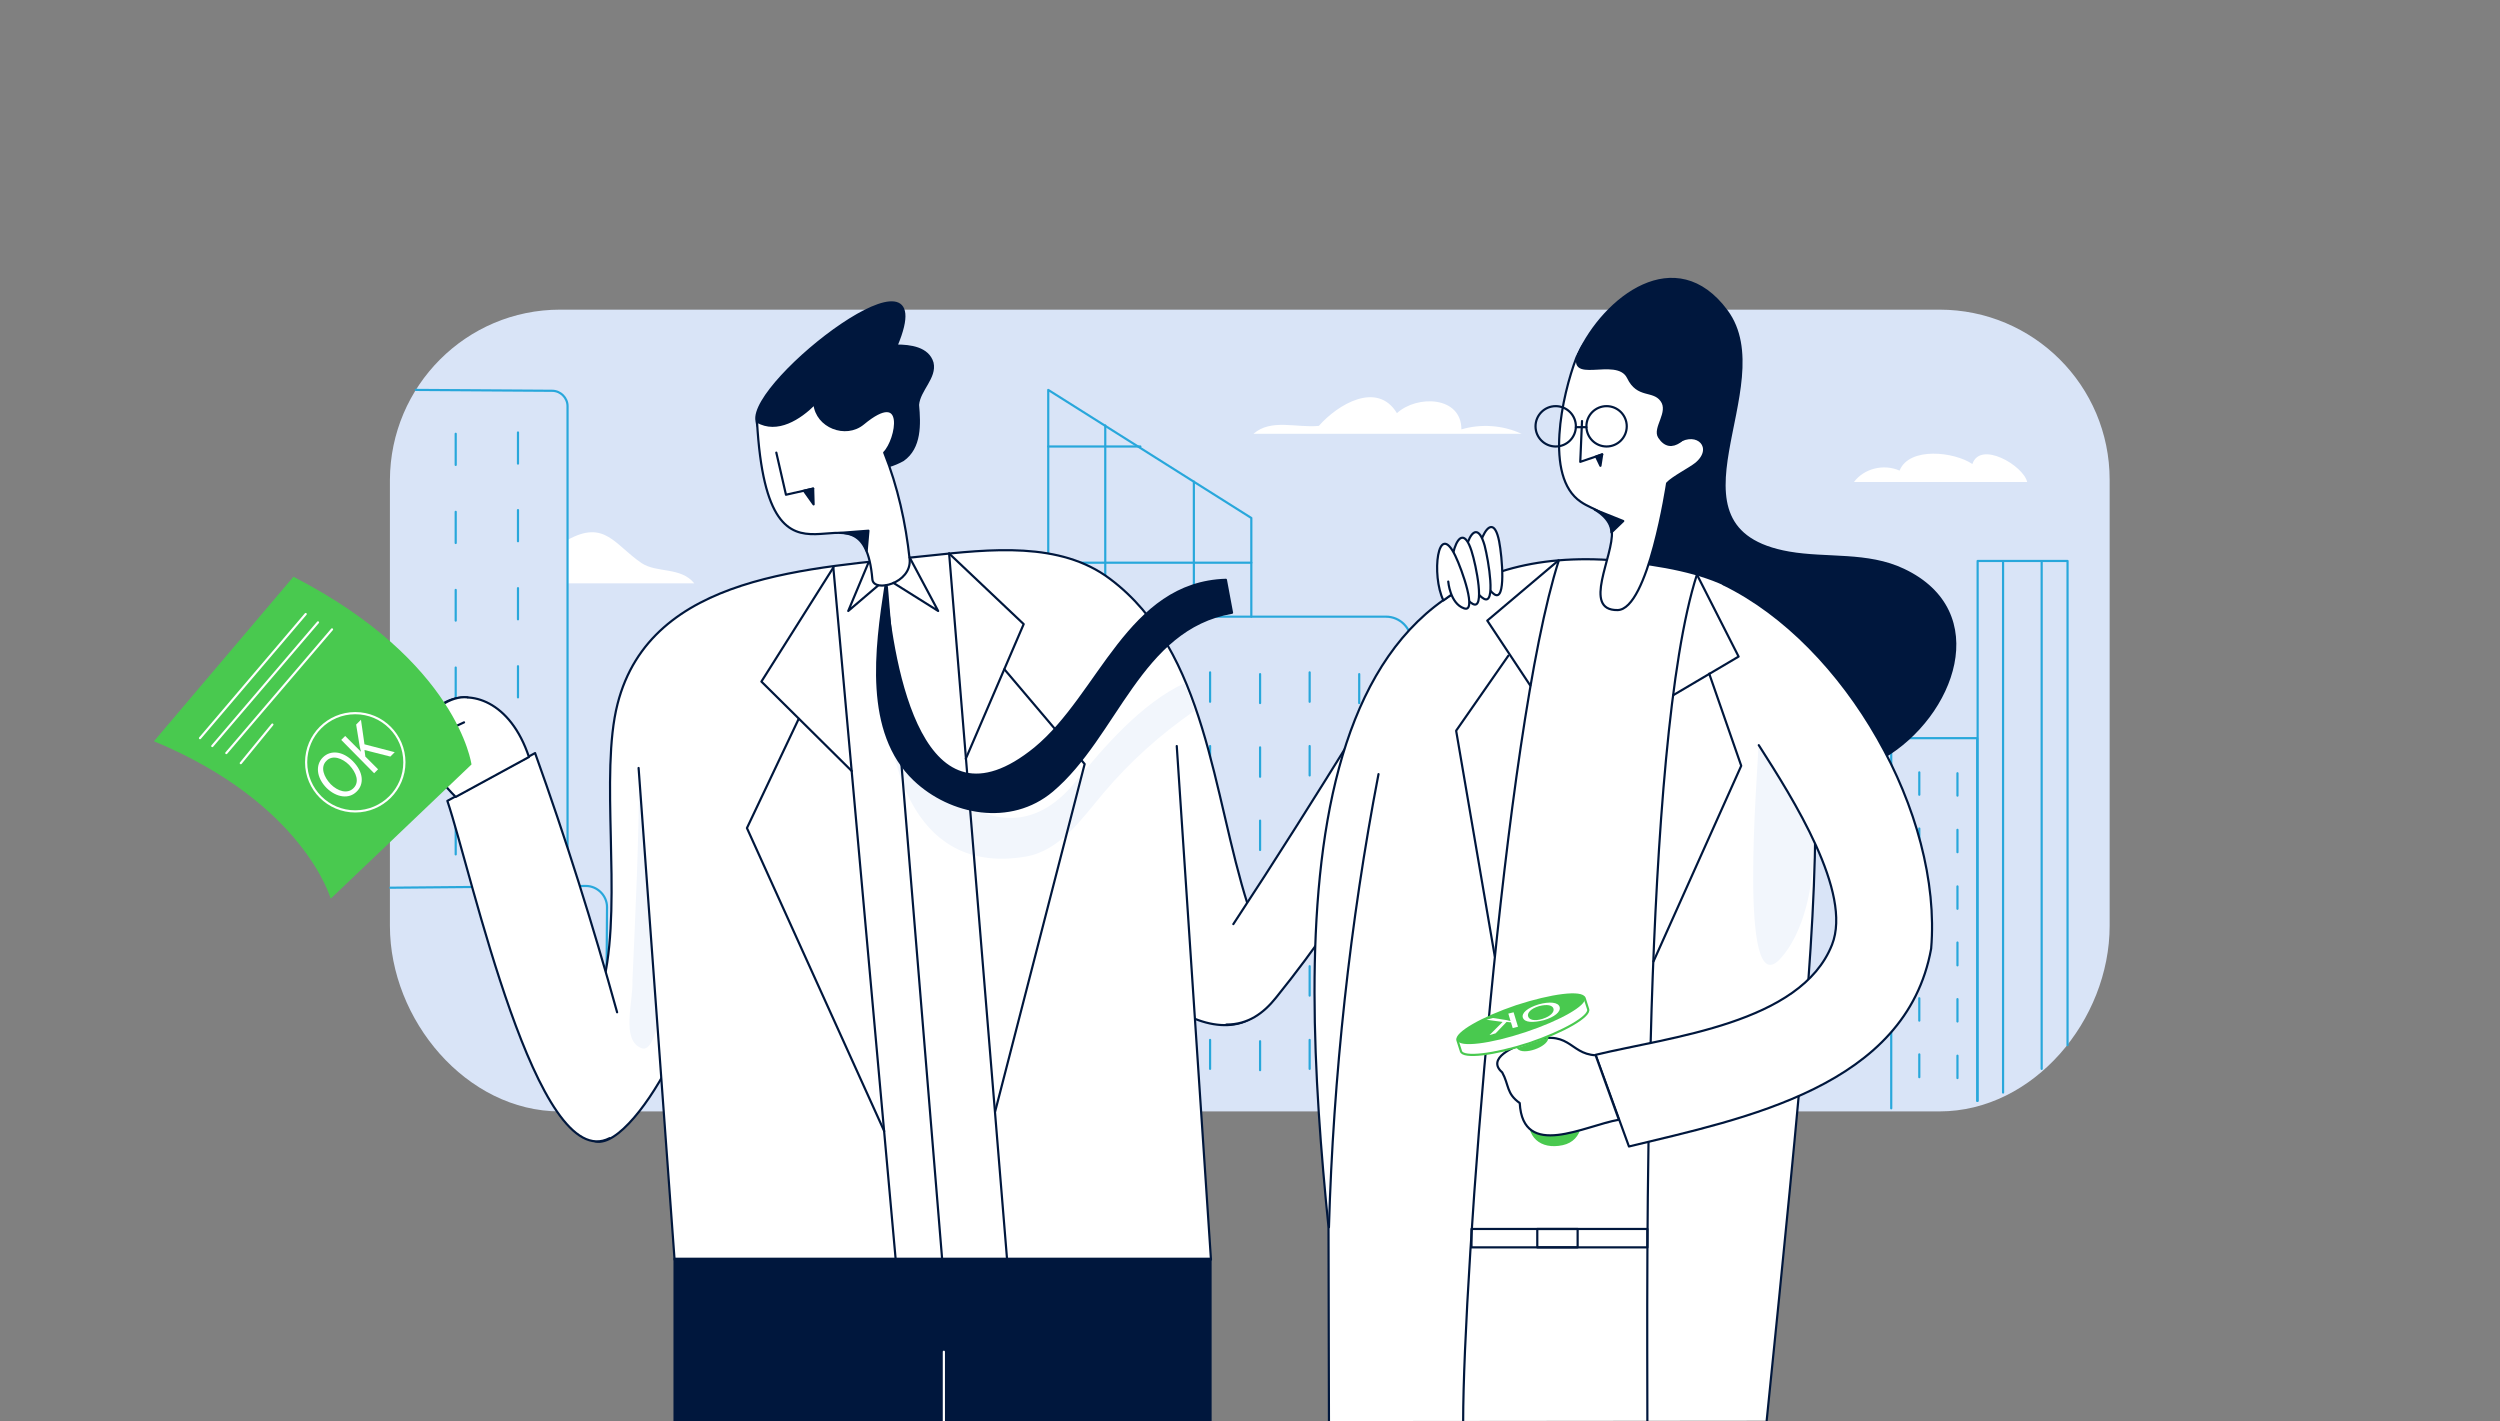
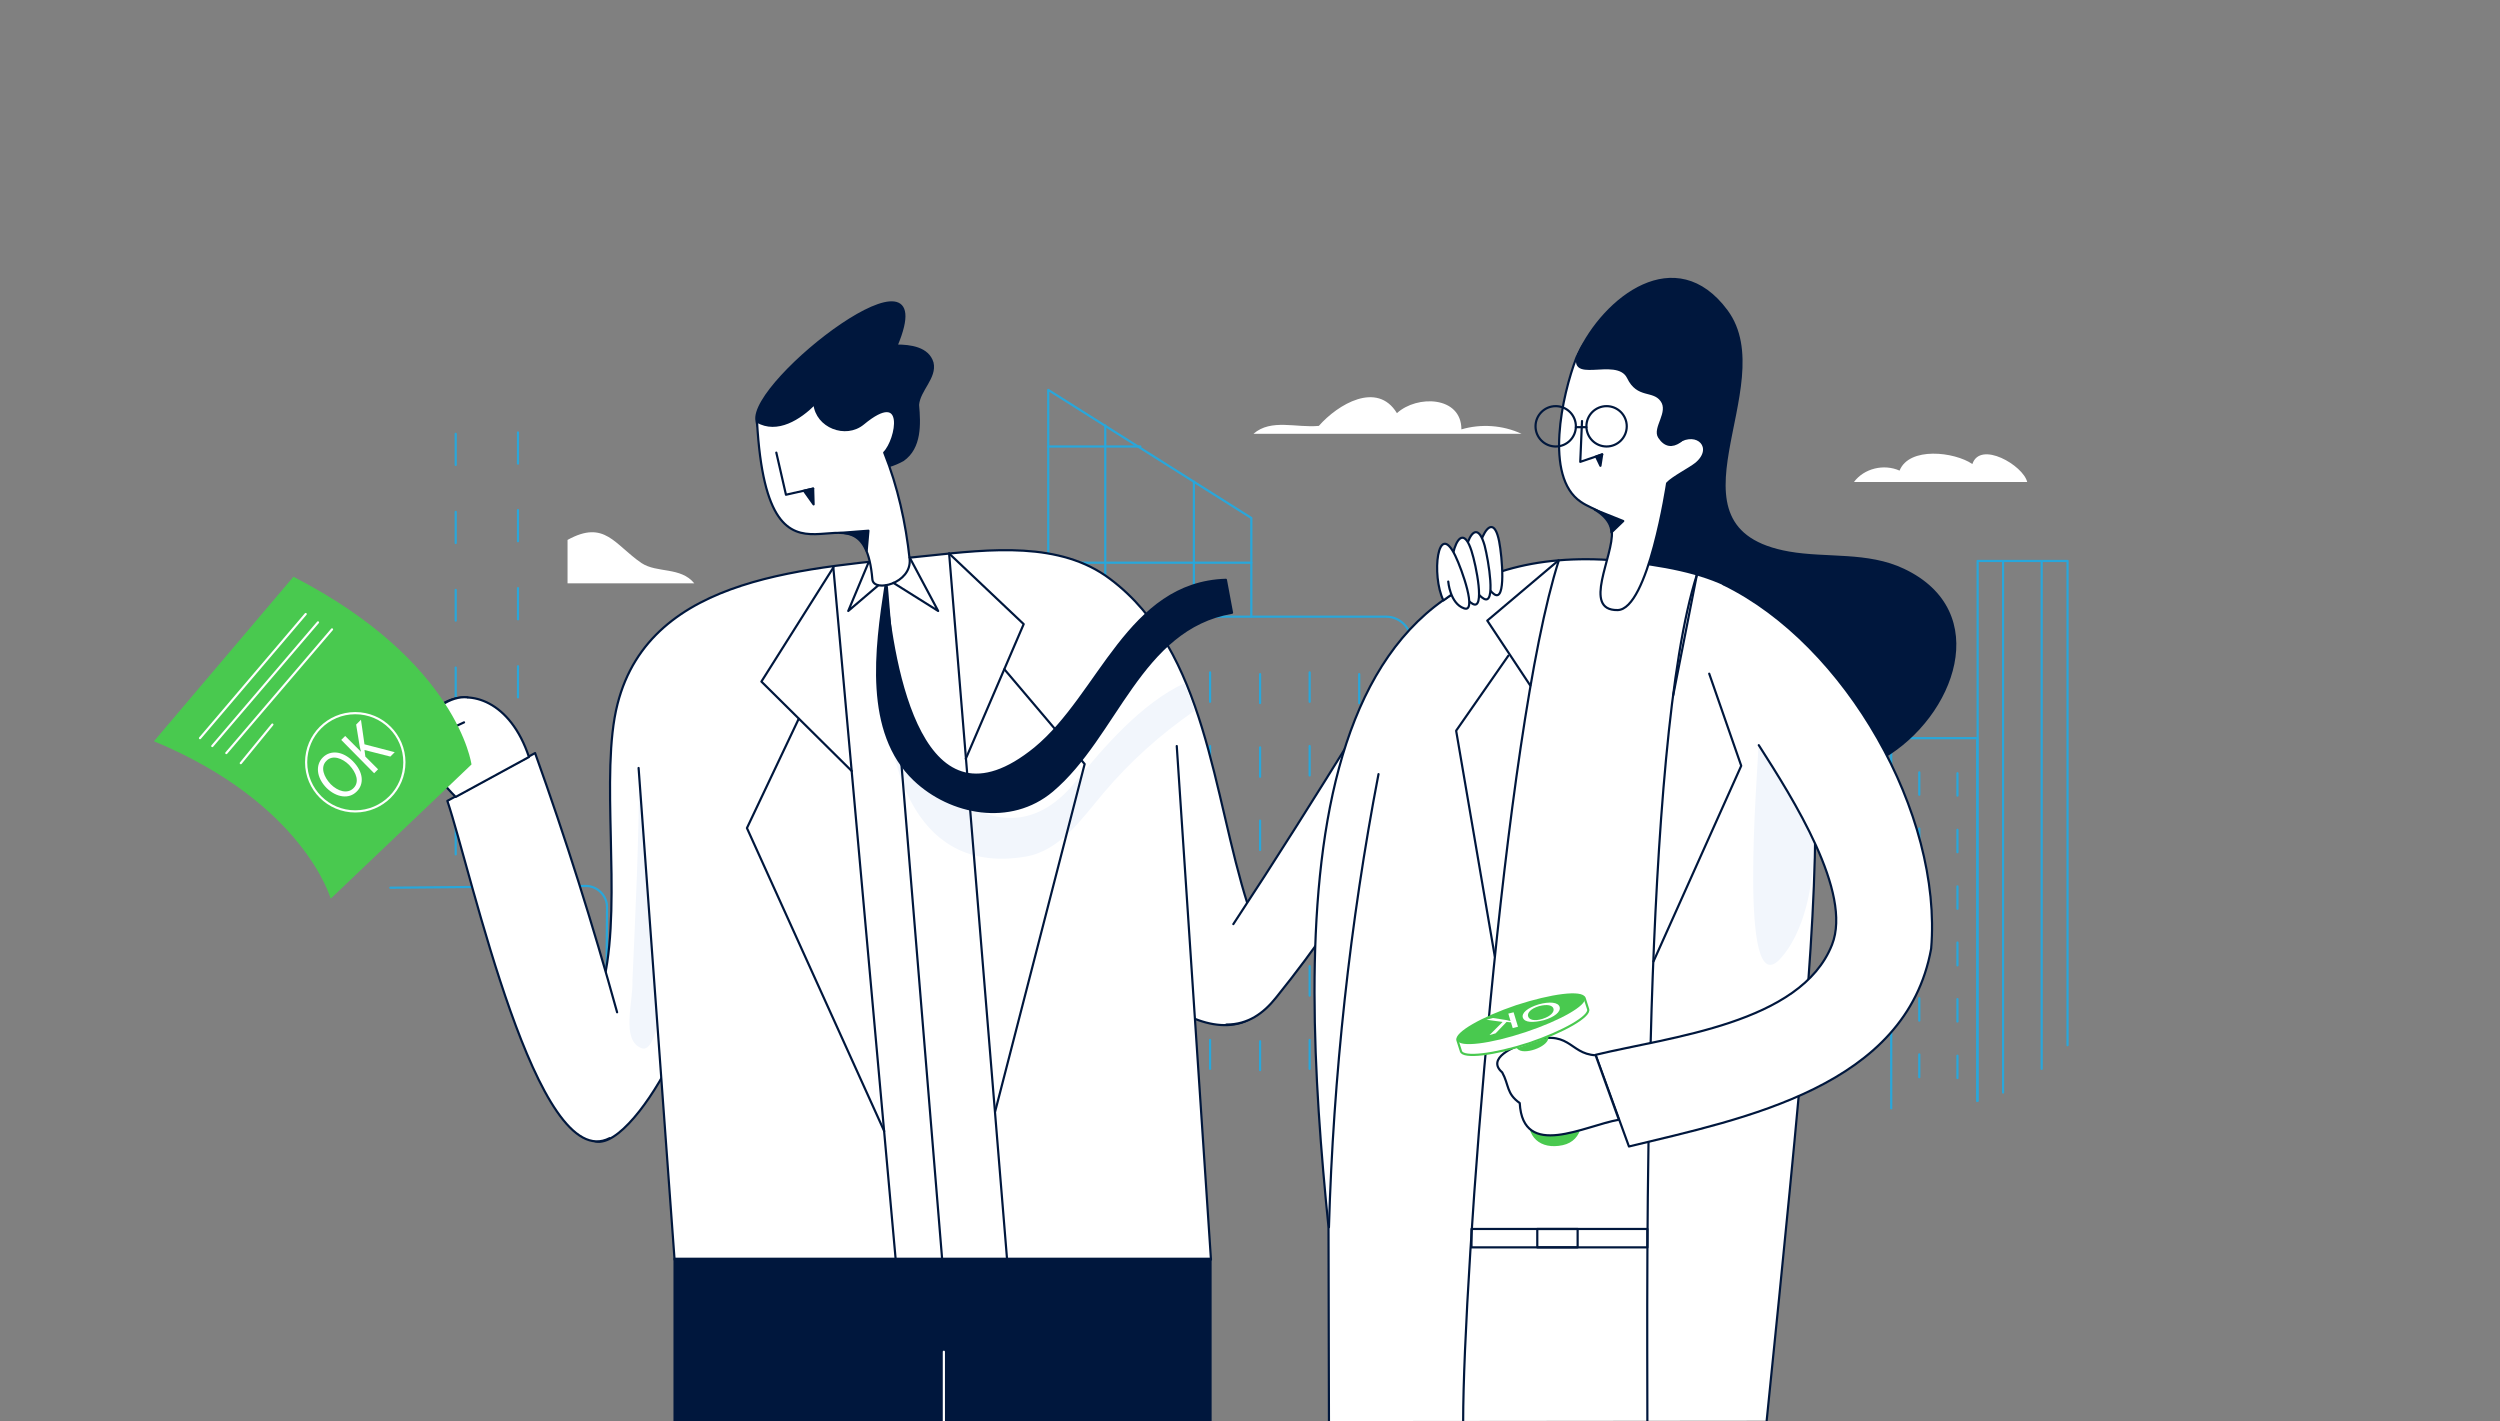
<svg xmlns="http://www.w3.org/2000/svg" width="570" height="324" viewBox="0 0 570 324" fill="none">
  <rect x="0" y="0" width="570" height="324" fill="#808080" stroke="none" />
  <g clip-path="url(#clip0_6166_11627)">
-     <path d="M127.7 70.6H442.2C463.6 70.6 481 87.9 481 109.4V211.1C481 232.5 463.7 253.4 442.2 253.4H127.7C106.3 253.4 88.9 232.5 88.9 211.1V109.4C89 88 106.3 70.6 127.7 70.6Z" fill="#D9E4F7" />
    <path d="M471.4 238.3V127.9H450.9V251" stroke="#28A7DB" stroke-width="0.5" stroke-miterlimit="10" stroke-linecap="round" stroke-linejoin="round" />
    <path d="M431.2 252.7V171.1C431.2 169.6 432.4 168.3 434 168.3H450.8V251" stroke="#28A7DB" stroke-width="0.5" stroke-miterlimit="10" stroke-linecap="round" stroke-linejoin="round" />
    <path d="M465.5 128.2V243.7" stroke="#28A7DB" stroke-width="0.5" stroke-miterlimit="10" stroke-linecap="round" stroke-linejoin="round" />
    <path d="M456.7 128.2V249.1" stroke="#28A7DB" stroke-width="0.5" stroke-miterlimit="10" stroke-linecap="round" stroke-linejoin="round" />
    <path d="M446.3 176.3V181.4" stroke="#28A7DB" stroke-width="0.5" stroke-miterlimit="10" stroke-linecap="round" stroke-linejoin="round" />
    <path d="M437.6 176.1V181.2" stroke="#28A7DB" stroke-width="0.5" stroke-miterlimit="10" stroke-linecap="round" stroke-linejoin="round" />
    <path d="M446.3 189.2V194.3" stroke="#28A7DB" stroke-width="0.5" stroke-miterlimit="10" stroke-linecap="round" stroke-linejoin="round" />
    <path d="M437.6 188.9V194.1" stroke="#28A7DB" stroke-width="0.5" stroke-miterlimit="10" stroke-linecap="round" stroke-linejoin="round" />
    <path d="M446.3 202.1V207.2" stroke="#28A7DB" stroke-width="0.5" stroke-miterlimit="10" stroke-linecap="round" stroke-linejoin="round" />
    <path d="M437.6 201.8V206.9" stroke="#28A7DB" stroke-width="0.5" stroke-miterlimit="10" stroke-linecap="round" stroke-linejoin="round" />
    <path d="M446.3 214.9V220.1" stroke="#28A7DB" stroke-width="0.5" stroke-miterlimit="10" stroke-linecap="round" stroke-linejoin="round" />
    <path d="M437.6 214.7V219.8" stroke="#28A7DB" stroke-width="0.5" stroke-miterlimit="10" stroke-linecap="round" stroke-linejoin="round" />
    <path d="M446.3 227.8V232.9" stroke="#28A7DB" stroke-width="0.5" stroke-miterlimit="10" stroke-linecap="round" stroke-linejoin="round" />
    <path d="M437.6 227.6V232.7" stroke="#28A7DB" stroke-width="0.5" stroke-miterlimit="10" stroke-linecap="round" stroke-linejoin="round" />
    <path d="M446.3 240.7V245.8" stroke="#28A7DB" stroke-width="0.5" stroke-miterlimit="10" stroke-linecap="round" stroke-linejoin="round" />
    <path d="M437.6 240.4V245.6" stroke="#28A7DB" stroke-width="0.5" stroke-miterlimit="10" stroke-linecap="round" stroke-linejoin="round" />
    <path d="M264.1 253V146.4C264.1 143.2 266.7 140.6 269.9 140.6H316C319.2 140.6 321.8 143.2 321.8 146.4L321.4 253.2" stroke="#28A7DB" stroke-width="0.5" stroke-miterlimit="10" stroke-linecap="round" stroke-linejoin="round" />
    <path d="M239 252.8V88.9L285.3 118.1V140.6" stroke="#28A7DB" stroke-width="0.5" stroke-miterlimit="10" stroke-linecap="round" stroke-linejoin="round" />
    <path d="M309.9 153.7V160.3" stroke="#28A7DB" stroke-width="0.5" stroke-miterlimit="10" stroke-linecap="round" stroke-linejoin="round" />
    <path d="M298.6 153.3V160" stroke="#28A7DB" stroke-width="0.5" stroke-miterlimit="10" stroke-linecap="round" stroke-linejoin="round" />
    <path d="M309.9 170.4V177.1" stroke="#28A7DB" stroke-width="0.5" stroke-miterlimit="10" stroke-linecap="round" stroke-linejoin="round" />
    <path d="M298.6 170.1V176.8" stroke="#28A7DB" stroke-width="0.5" stroke-miterlimit="10" stroke-linecap="round" stroke-linejoin="round" />
    <path d="M309.9 187.1V193.8" stroke="#28A7DB" stroke-width="0.5" stroke-miterlimit="10" stroke-linecap="round" stroke-linejoin="round" />
    <path d="M298.6 186.8V193.5" stroke="#28A7DB" stroke-width="0.5" stroke-miterlimit="10" stroke-linecap="round" stroke-linejoin="round" />
    <path d="M309.9 203.9V210.6" stroke="#28A7DB" stroke-width="0.5" stroke-miterlimit="10" stroke-linecap="round" stroke-linejoin="round" />
    <path d="M298.6 203.6V210.2" stroke="#28A7DB" stroke-width="0.5" stroke-miterlimit="10" stroke-linecap="round" stroke-linejoin="round" />
    <path d="M309.9 220.6V227.3" stroke="#28A7DB" stroke-width="0.5" stroke-miterlimit="10" stroke-linecap="round" stroke-linejoin="round" />
    <path d="M298.6 220.3V227" stroke="#28A7DB" stroke-width="0.5" stroke-miterlimit="10" stroke-linecap="round" stroke-linejoin="round" />
    <path d="M309.9 237.4V244" stroke="#28A7DB" stroke-width="0.5" stroke-miterlimit="10" stroke-linecap="round" stroke-linejoin="round" />
    <path d="M298.6 237.1V243.7" stroke="#28A7DB" stroke-width="0.5" stroke-miterlimit="10" stroke-linecap="round" stroke-linejoin="round" />
    <path d="M287.3 153.7V160.3" stroke="#28A7DB" stroke-width="0.5" stroke-miterlimit="10" stroke-linecap="round" stroke-linejoin="round" />
    <path d="M275.9 153.3V160" stroke="#28A7DB" stroke-width="0.5" stroke-miterlimit="10" stroke-linecap="round" stroke-linejoin="round" />
    <path d="M287.3 170.4V177.1" stroke="#28A7DB" stroke-width="0.5" stroke-miterlimit="10" stroke-linecap="round" stroke-linejoin="round" />
    <path d="M275.9 170.1V176.8" stroke="#28A7DB" stroke-width="0.5" stroke-miterlimit="10" stroke-linecap="round" stroke-linejoin="round" />
    <path d="M287.3 187.1V193.8" stroke="#28A7DB" stroke-width="0.5" stroke-miterlimit="10" stroke-linecap="round" stroke-linejoin="round" />
    <path d="M275.9 186.8V193.5" stroke="#28A7DB" stroke-width="0.5" stroke-miterlimit="10" stroke-linecap="round" stroke-linejoin="round" />
    <path d="M287.3 203.9V210.6" stroke="#28A7DB" stroke-width="0.5" stroke-miterlimit="10" stroke-linecap="round" stroke-linejoin="round" />
    <path d="M275.9 203.6V210.2" stroke="#28A7DB" stroke-width="0.5" stroke-miterlimit="10" stroke-linecap="round" stroke-linejoin="round" />
    <path d="M129.4 123.1V133H158.3C155.2 129.2 149.8 130.7 146.3 128.4C140.1 124.2 137.9 118.4 129.4 123.1Z" fill="white" />
    <path d="M287.3 220.6V227.3" stroke="#28A7DB" stroke-width="0.5" stroke-miterlimit="10" stroke-linecap="round" stroke-linejoin="round" />
    <path d="M275.9 220.3V227" stroke="#28A7DB" stroke-width="0.5" stroke-miterlimit="10" stroke-linecap="round" stroke-linejoin="round" />
    <path d="M287.3 237.4V244" stroke="#28A7DB" stroke-width="0.5" stroke-miterlimit="10" stroke-linecap="round" stroke-linejoin="round" />
    <path d="M275.9 237.1V243.7" stroke="#28A7DB" stroke-width="0.5" stroke-miterlimit="10" stroke-linecap="round" stroke-linejoin="round" />
    <path d="M89 202.4L133.6 202C136.2 202 138.4 204.2 138.4 206.8L138.1 253.4" stroke="#28A7DB" stroke-width="0.5" stroke-miterlimit="10" stroke-linecap="round" stroke-linejoin="round" />
-     <path d="M129.4 202.2V92.6C129.4 90.7 127.8 89.1 125.9 89.1L94.8 88.9" stroke="#28A7DB" stroke-width="0.5" stroke-miterlimit="10" stroke-linecap="round" stroke-linejoin="round" />
    <path d="M118.1 98.6V105.7" stroke="#28A7DB" stroke-width="0.5" stroke-miterlimit="10" stroke-linecap="round" stroke-linejoin="round" />
    <path d="M118.1 116.3V123.4" stroke="#28A7DB" stroke-width="0.5" stroke-miterlimit="10" stroke-linecap="round" stroke-linejoin="round" />
    <path d="M118.1 134.1V141.2" stroke="#28A7DB" stroke-width="0.5" stroke-miterlimit="10" stroke-linecap="round" stroke-linejoin="round" />
    <path d="M118.1 151.9V159" stroke="#28A7DB" stroke-width="0.5" stroke-miterlimit="10" stroke-linecap="round" stroke-linejoin="round" />
    <path d="M118.1 169.7V176.7" stroke="#28A7DB" stroke-width="0.5" stroke-miterlimit="10" stroke-linecap="round" stroke-linejoin="round" />
    <path d="M118.1 187.4V194.5" stroke="#28A7DB" stroke-width="0.5" stroke-miterlimit="10" stroke-linecap="round" stroke-linejoin="round" />
    <path d="M103.9 98.9V106" stroke="#28A7DB" stroke-width="0.5" stroke-miterlimit="10" stroke-linecap="round" stroke-linejoin="round" />
    <path d="M103.9 116.7V123.8" stroke="#28A7DB" stroke-width="0.5" stroke-miterlimit="10" stroke-linecap="round" stroke-linejoin="round" />
    <path d="M103.9 134.5V141.5" stroke="#28A7DB" stroke-width="0.5" stroke-miterlimit="10" stroke-linecap="round" stroke-linejoin="round" />
    <path d="M103.9 152.2V159.3" stroke="#28A7DB" stroke-width="0.5" stroke-miterlimit="10" stroke-linecap="round" stroke-linejoin="round" />
    <path d="M103.9 170V177.1" stroke="#28A7DB" stroke-width="0.5" stroke-miterlimit="10" stroke-linecap="round" stroke-linejoin="round" />
    <path d="M103.9 187.8V194.8" stroke="#28A7DB" stroke-width="0.5" stroke-miterlimit="10" stroke-linecap="round" stroke-linejoin="round" />
    <path d="M272.2 109.8V140.6" stroke="#28A7DB" stroke-width="0.5" stroke-miterlimit="10" stroke-linecap="round" stroke-linejoin="round" />
    <path d="M239.4 154.8H264.1" stroke="#28A7DB" stroke-width="0.5" stroke-miterlimit="10" stroke-linecap="round" stroke-linejoin="round" />
    <path d="M239.4 181.3H264.1" stroke="#28A7DB" stroke-width="0.5" stroke-miterlimit="10" stroke-linecap="round" stroke-linejoin="round" />
    <path d="M239.4 207.8H264.1" stroke="#28A7DB" stroke-width="0.5" stroke-miterlimit="10" stroke-linecap="round" stroke-linejoin="round" />
    <path d="M239.4 234.3H264.1" stroke="#28A7DB" stroke-width="0.5" stroke-miterlimit="10" stroke-linecap="round" stroke-linejoin="round" />
    <path d="M239.4 128.3H285.3" stroke="#28A7DB" stroke-width="0.5" stroke-miterlimit="10" stroke-linecap="round" stroke-linejoin="round" />
    <path d="M239 101.8H260" stroke="#28A7DB" stroke-width="0.5" stroke-miterlimit="10" stroke-linecap="round" stroke-linejoin="round" />
    <path d="M252 97V253.3" stroke="#28A7DB" stroke-width="0.5" stroke-miterlimit="10" stroke-linecap="round" stroke-linejoin="round" />
    <path d="M285.8 98.9H346.9C342.6 96.9 337.6 96.6 333.2 97.9C333.2 90.3 323.1 90 318.5 94.2C314 86.8 305 92.2 300.7 97.1C295.6 97.6 289.8 95.4 285.8 98.9Z" fill="white" />
    <path d="M462.2 109.9H422.7C425 106.8 429.5 105.7 433.1 107.3C435.3 101.8 445.6 103 449.7 105.8C451.5 100.4 461.3 106.1 462.2 109.9Z" fill="white" />
    <path d="M172.5 96C170.6 86.9 215.6 52.2 204.4 78.8C207.5 78.8 211.6 79.3 212.6 82.7C213.4 86.1 209.6 88.9 209.3 92.3C209.7 96.7 209.9 102.1 205.9 104.9C197.5 109.6 187.1 105.5 179.8 100.5C177.1 99.6 172.8 99.9 172.5 96Z" fill="#00173D" stroke="#00173D" stroke-width="0.5" stroke-miterlimit="10" stroke-linecap="round" stroke-linejoin="round" />
    <path d="M157.4 227.3C158.4 238 134 278.2 131.5 251.1C132.4 238.3 139 236.9 137.8 223C141.8 204.5 136.7 176.5 140.8 160.5C148.4 130.7 185.1 129.6 211.7 126.7C225.8 125.2 241.7 123.4 253.1 132C275.1 148.5 276.5 181.2 284.5 206.3C302.3 241 267.7 241 256.5 216.3L157.4 227.3Z" fill="white" stroke="#00173D" stroke-width="0.5" stroke-miterlimit="10" stroke-linecap="round" stroke-linejoin="round" />
    <path d="M145.7 175.7C145.7 191.6 144.9 207.6 144.2 223.5C144.4 228.4 141.5 237.2 146.3 239C153.7 241.7 153.6 179.5 145.7 175.7Z" fill="#F2F6FC" />
    <path d="M145.6 175.1L153.8 287.2H276.1L268.3 170.1" fill="white" />
    <path d="M145.6 175.1L153.8 287.2H276.1L268.3 170.1" stroke="#00173D" stroke-width="0.5" stroke-miterlimit="10" stroke-linecap="round" stroke-linejoin="round" />
    <path d="M140.7 230.8C135.2 210.9 129 191.2 122 171.7L102 182.6C107.6 199.2 122.4 268.1 139 259.5" fill="white" />
    <path d="M140.7 230.8C135.2 210.9 129 191.2 122 171.7L102 182.6C107.6 199.2 122.4 268.1 139 259.5" stroke="#00173D" stroke-width="0.5" stroke-miterlimit="10" stroke-linecap="round" stroke-linejoin="round" />
    <path d="M201.8 155.3C202.2 175.8 209.2 199.5 233.9 195.3C241.8 193.9 246.7 186.6 251.6 180.8C257.6 173.7 264.6 167.4 272.3 162.1C271.8 159.8 270 155.8 270 155.8C260.2 160.4 251.7 170.3 245 178.5C226.8 200.6 203.6 171.6 201.8 155.3Z" fill="#F2F6FC" />
    <path d="M281.2 210.7C300.3 181.7 320.5 148.1 320.5 148.1L335.6 152.2C324.1 178.8 309.1 205 290.9 227.5C288.1 231 284.6 233.6 279.6 233.6" fill="white" />
    <path d="M281.2 210.7C300.3 181.7 320.5 148.1 320.5 148.1L335.6 152.2C324.1 178.8 309.1 205 290.9 227.5C288.1 231 284.6 233.6 279.6 233.6" stroke="#00173D" stroke-width="0.5" stroke-miterlimit="10" stroke-linecap="round" stroke-linejoin="round" />
    <path d="M190 129.4L204.2 287" stroke="#00173D" stroke-width="0.5" stroke-miterlimit="10" stroke-linecap="round" stroke-linejoin="round" />
    <path d="M216.4 126.2L229.6 287" stroke="#00173D" stroke-width="0.5" stroke-miterlimit="10" stroke-linecap="round" stroke-linejoin="round" />
    <path d="M202.2 133.8L214.8 287" stroke="#00173D" stroke-width="0.5" stroke-miterlimit="10" stroke-linecap="round" stroke-linejoin="round" />
    <path d="M190 129.4L173.6 155.4L194.2 175.8" stroke="#00173D" stroke-width="0.5" stroke-miterlimit="10" stroke-linecap="round" stroke-linejoin="round" />
    <path d="M182.1 163.9L170.3 188.8L201.6 257.9" stroke="#00173D" stroke-width="0.5" stroke-miterlimit="10" stroke-linecap="round" stroke-linejoin="round" />
    <path d="M216.4 126.2L233.4 142.3L220.2 173" stroke="#00173D" stroke-width="0.5" stroke-miterlimit="10" stroke-linecap="round" stroke-linejoin="round" />
    <path d="M229 152.6L247.3 174.2L226.9 253.4" stroke="#00173D" stroke-width="0.5" stroke-miterlimit="10" stroke-linecap="round" stroke-linejoin="round" />
    <path d="M198.9 132.1C196.7 105.9 175.2 142.8 172.6 96.1C177.2 98.8 182.4 95.4 185.7 92.1C186.2 97.3 192.8 99.9 196.8 96.6C206.8 88.3 204.5 100.3 201.6 103.2C204.7 111 206.5 119.2 207.4 127.5C207.9 133 199.2 135.2 198.9 132.1Z" fill="white" stroke="#00173D" stroke-width="0.5" stroke-miterlimit="10" stroke-linecap="round" stroke-linejoin="round" />
    <path d="M177 103.2L179.2 112.8L185.4 111.4" stroke="#00173D" stroke-width="0.5" stroke-miterlimit="10" stroke-linecap="round" stroke-linejoin="round" />
    <path d="M183.3 111.9L185.4 111.4L185.5 115L183.3 111.9Z" fill="#00173D" stroke="#00173D" stroke-width="0.5" stroke-miterlimit="10" stroke-linecap="round" stroke-linejoin="round" />
    <path d="M191.5 121.5L198 121L197.6 125.6C196.3 121 191.5 121.5 191.5 121.5Z" fill="#00173D" stroke="#00173D" stroke-width="0.5" stroke-miterlimit="10" stroke-linecap="round" stroke-linejoin="round" />
    <path d="M198 128.3L193.4 139.3L200.2 133.5" stroke="#00173D" stroke-width="0.5" stroke-miterlimit="10" stroke-linecap="round" stroke-linejoin="round" />
    <path d="M203.7 132.9L213.9 139.3L207.4 127.1" stroke="#00173D" stroke-width="0.5" stroke-miterlimit="10" stroke-linecap="round" stroke-linejoin="round" />
    <path d="M201.9 133.5C199.7 147.9 197.1 167 208.5 177.8C216.7 185.6 230.4 188.3 239.9 180.3C254.6 167.9 259.9 143.3 280.9 139.7C280.4 137.2 280 134.7 279.5 132.2C257.2 132.9 250.8 158.4 236 170.6C210.2 191.6 203.6 152.5 201.9 133.5Z" fill="#00173D" stroke="#00173D" stroke-width="0.5" stroke-miterlimit="10" stroke-linecap="round" stroke-linejoin="round" />
    <path d="M276 287H153.8V324H276V287Z" fill="#00173D" stroke="#00173D" stroke-width="0.5" stroke-miterlimit="10" stroke-linecap="round" stroke-linejoin="round" />
    <path d="M120.6 172.6C112.1 147 83.8 161.9 103.9 181.7L120.6 172.6Z" fill="white" stroke="#00173D" stroke-width="0.5" stroke-miterlimit="10" stroke-linecap="round" stroke-linejoin="round" />
    <path d="M106.6 159C98.8 158.1 89.2 172.8 105.8 164.7Z" fill="white" />
    <path d="M106.6 159C98.8 158.1 89.2 172.8 105.8 164.7" stroke="#00173D" stroke-width="0.5" stroke-miterlimit="10" stroke-linecap="round" stroke-linejoin="round" />
    <path d="M107.5 174.3L75.4 204.9C75.4 204.9 69.3 183.2 35.1 169L66.9 131.5C104.4 150.8 107.5 174.3 107.5 174.3Z" fill="#49C94F" />
    <path d="M45.6 168.3L69.7 140" stroke="white" stroke-width="0.5" stroke-miterlimit="10" stroke-linecap="round" stroke-linejoin="round" />
    <path d="M48.4 170.1L72.5 141.9" stroke="white" stroke-width="0.5" stroke-miterlimit="10" stroke-linecap="round" stroke-linejoin="round" />
    <path d="M51.6 171.7L75.7 143.5" stroke="white" stroke-width="0.5" stroke-miterlimit="10" stroke-linecap="round" stroke-linejoin="round" />
    <path d="M54.9 174L62.1 165.2" stroke="white" stroke-width="0.5" stroke-miterlimit="10" stroke-linecap="round" stroke-linejoin="round" />
    <path d="M81 185C87.186 185 92.2 179.985 92.2 173.8C92.2 167.614 87.186 162.6 81 162.6C74.815 162.6 69.8 167.614 69.8 173.8C69.8 179.985 74.815 185 81 185Z" stroke="white" stroke-width="0.5" stroke-miterlimit="10" stroke-linecap="round" stroke-linejoin="round" />
    <path d="M80.4 173.5C83 176.1 83 178.9 81.3 180.5C79.6 182.2 76.8 181.9 74.5 179.7C72.1 177.3 71.9 174.4 73.6 172.7C75.4 170.9 78.2 171.3 80.4 173.5ZM75.4 178.8C77 180.4 79.2 181.1 80.6 179.7C82 178.3 81.3 176.2 79.6 174.4C78.1 172.9 75.8 172 74.4 173.5C73 174.9 73.8 177.1 75.4 178.8Z" fill="white" />
    <path d="M77.8 168.7L78.7 167.8L82.3 171.4C82.2 170.9 82.1 170.5 82 170.1L81.2 165.2L82.3 164.1L83.1 169.7L90 171.5L89 172.5L83.1 171L83.3 172.5L86.2 175.4L85.3 176.3L77.8 168.7Z" fill="white" />
    <path d="M359.8 80.8C365.8 67.8 382.1 55.2 393.7 70.9C406.3 88 377.1 120.6 407.9 126C416.5 127.5 425.8 126 434 129.9C454.3 139.5 445.5 163.2 429.4 172.7C405.9 186.7 363.8 176.2 368.5 143.9C373.3 110.5 378.1 110.9 359.8 80.8Z" fill="#00173D" stroke="#00173D" stroke-width="0.5" stroke-miterlimit="10" stroke-linecap="round" stroke-linejoin="round" />
    <path d="M303 324L302.9 279.8C296.1 212.4 292.9 118.5 372.5 128.2C413.5 133.2 419.3 150.2 410.1 249.9C407.9 274.3 402.8 323.9 402.8 323.9" fill="white" />
    <path d="M303 324L302.9 279.8C296.1 212.4 292.9 118.5 372.5 128.2C413.5 133.2 419.3 150.2 410.1 249.9C407.9 274.3 402.8 323.9 402.8 323.9" stroke="#00173D" stroke-width="0.5" stroke-miterlimit="10" stroke-linecap="round" stroke-linejoin="round" />
    <path d="M338.8 128.7C338.8 128.7 337.9 133.6 340.7 135.5C343.4 137.3 342.5 127 341.8 123.4C340 114.4 335.4 126.4 336.6 132.6C337.3 132.3 338 132.1 338.7 131.8" fill="white" />
    <path d="M338.8 128.7C338.8 128.7 337.9 133.6 340.7 135.5C343.4 137.3 342.5 127 341.8 123.4C340 114.4 335.4 126.4 336.6 132.6C337.3 132.3 338 132.1 338.7 131.8" stroke="#00173D" stroke-width="0.5" stroke-miterlimit="10" stroke-linecap="round" stroke-linejoin="round" />
    <path d="M335.8 129.8C335.8 129.8 335.3 134.8 338.3 136.5C341.1 138.1 339.4 127.9 338.5 124.4C336 115.6 332.3 127.9 334 134C334.7 133.7 335.3 133.4 336 133" fill="white" />
    <path d="M335.8 129.8C335.8 129.8 335.3 134.8 338.3 136.5C341.1 138.1 339.4 127.9 338.5 124.4C336 115.6 332.3 127.9 334 134C334.7 133.7 335.3 133.4 336 133" stroke="#00173D" stroke-width="0.5" stroke-miterlimit="10" stroke-linecap="round" stroke-linejoin="round" />
    <path d="M333.1 131.1C333.1 131.1 332.8 136.1 335.8 137.7C338.6 139.2 336.6 129 335.5 125.6C332.7 116.9 329.4 129.3 331.4 135.3C332.1 135 332.7 134.6 333.4 134.3" fill="white" />
    <path d="M333.1 131.1C333.1 131.1 332.8 136.1 335.8 137.7C338.6 139.2 336.6 129 335.5 125.6C332.7 116.9 329.4 129.3 331.4 135.3C332.1 135 332.7 134.6 333.4 134.3" stroke="#00173D" stroke-width="0.5" stroke-miterlimit="10" stroke-linecap="round" stroke-linejoin="round" />
    <path d="M303 279.8C304 245.4 307.8 210.3 314.3 176.5" stroke="#00173D" stroke-width="0.5" stroke-miterlimit="10" stroke-linecap="round" stroke-linejoin="round" />
    <path d="M375.6 280.2H335.5V284.4H375.6V280.2Z" stroke="#00173D" stroke-width="0.5" stroke-miterlimit="10" stroke-linecap="round" stroke-linejoin="round" />
    <path d="M359.7 280.2H350.5V284.4H359.7V280.2Z" stroke="#00173D" stroke-width="0.5" stroke-miterlimit="10" stroke-linecap="round" stroke-linejoin="round" />
    <path d="M400.9 170.4C400.8 175.9 396.2 229.2 405.9 218.6C416.2 207.5 417.1 174.5 400.9 170.4Z" fill="#F2F6FC" />
    <path d="M333.6 324C333.6 291.6 342.9 166.8 355.4 127.8" stroke="#00173D" stroke-width="0.5" stroke-miterlimit="10" stroke-linecap="round" stroke-linejoin="round" />
    <path d="M375.6 324.2C375.6 291.8 374.4 169.9 386.9 131" stroke="#00173D" stroke-width="0.5" stroke-miterlimit="10" stroke-linecap="round" stroke-linejoin="round" />
    <path d="M392.9 133.2C420.9 146.8 442.9 185.6 440.3 216.3C434.6 247.8 397.8 255 371.4 261.4L363.8 240.5C380.7 236.4 410.6 233.4 417.7 215.4C422.4 203.5 408.8 182.1 401 169.9" fill="white" />
    <path d="M392.9 133.2C420.9 146.8 442.9 185.6 440.3 216.3C434.6 247.8 397.8 255 371.4 261.4L363.8 240.5C380.7 236.4 410.6 233.4 417.7 215.4C422.4 203.5 408.8 182.1 401 169.9" stroke="#00173D" stroke-width="0.5" stroke-miterlimit="10" stroke-linecap="round" stroke-linejoin="round" />
    <path d="M355.3 127.8L339.1 141.5L348.9 156.3" stroke="#00173D" stroke-width="0.5" stroke-miterlimit="10" stroke-linecap="round" stroke-linejoin="round" />
    <path d="M343.9 149.5L332 166.6L340.8 218" stroke="#00173D" stroke-width="0.5" stroke-miterlimit="10" stroke-linecap="round" stroke-linejoin="round" />
-     <path d="M386.9 131L396.4 149.7L381.5 158.5" stroke="#00173D" stroke-width="0.5" stroke-miterlimit="10" stroke-linecap="round" stroke-linejoin="round" />
+     <path d="M386.9 131L381.5 158.5" stroke="#00173D" stroke-width="0.5" stroke-miterlimit="10" stroke-linecap="round" stroke-linejoin="round" />
    <path d="M389.7 153.6L397 174.6L377 219.2" stroke="#00173D" stroke-width="0.5" stroke-miterlimit="10" stroke-linecap="round" stroke-linejoin="round" />
    <path d="M359.4 81.6C356.2 90 352 108.7 360.4 114.4C363.4 116.5 367 116.5 367.5 121.1C368 126.7 360.6 139.2 368.8 139.1C375.8 139 380.1 110.2 380.1 110.2C381.4 108.8 385.2 106.9 386.7 105.7C391 102.1 387 98 382.6 100.8C386.2 91.7 387.4 74.9 373 76.5C368 77.2 361.1 77.2 359.4 81.6Z" fill="white" stroke="#00173D" stroke-width="0.5" stroke-miterlimit="10" stroke-linecap="round" stroke-linejoin="round" />
    <path d="M360.7 96L360.3 105.3L365.3 103.6" stroke="#00173D" stroke-width="0.5" stroke-miterlimit="10" stroke-linecap="round" stroke-linejoin="round" />
    <path d="M363.9 104.1L365.3 103.6L364.9 106.2L363.9 104.1Z" fill="#00173D" stroke="#00173D" stroke-width="0.5" stroke-miterlimit="10" stroke-linecap="round" stroke-linejoin="round" />
    <path d="M363.6 116.2L370.1 118.8L367.4 121.4C367.4 118.2 363.6 116.2 363.6 116.2Z" fill="#00173D" stroke="#00173D" stroke-width="0.5" stroke-miterlimit="10" stroke-linecap="round" stroke-linejoin="round" />
    <path d="M346.1 238C349 244.5 349.4 248.8 348.6 253.9C347.8 259.2 351.2 262.2 356.3 261.1C361 260.1 361.8 254.6 358.7 250.9C356 247.7 354 244 352 236.2C352 236.3 352 236.3 352 236.4" fill="#49C94F" />
    <path d="M363.8 240.6C357.6 240.3 358 234.1 347.8 237.8C345.2 238.6 338.8 241.3 342.5 244.5C344.1 247.4 343.4 249.3 346.5 251.5C347.2 264.5 361.4 256.6 369.1 255.3L363.8 240.6Z" fill="white" stroke="#00173D" stroke-width="0.5" stroke-miterlimit="10" stroke-linecap="round" stroke-linejoin="round" />
    <path d="M345.8 229.4C337.8 232.1 331.8 235.6 332.3 237.2L333.1 239.7C333.6 241.3 340.6 240.5 348.6 237.9C356.6 235.2 362.6 231.7 362.1 230.1L361.3 227.6C360.7 225.9 353.8 226.8 345.8 229.4Z" fill="white" stroke="#49C94F" stroke-width="0.5" stroke-miterlimit="10" stroke-linecap="round" stroke-linejoin="round" />
    <path d="M347.8 235.337C355.818 232.667 361.878 229.185 361.337 227.561C360.796 225.936 353.858 226.784 345.841 229.454C337.824 232.125 331.763 235.606 332.304 237.23C332.845 238.855 339.783 238.007 347.8 235.337Z" fill="#49C94F" />
    <path d="M347.2 232C347.6 233.2 349.6 233.2 352 232.6C354.4 231.9 355.9 230.7 355.6 229.6C355.3 228.5 353.3 228.3 350.8 229C348.2 229.8 346.9 231 347.2 232ZM354.2 230C354.4 230.7 353.6 231.7 351.7 232.3C349.8 232.9 348.6 232.5 348.4 231.7C348.2 231 348.9 230 350.9 229.4C352.8 228.9 354 229.2 354.2 230Z" fill="white" />
    <path d="M345.1 230.8L343.9 231.1L344.4 232.8C344.1 232.7 343.8 232.7 343.6 232.6L340.4 232.1L338.9 232.5L342.6 233L339.6 236L341 235.6L343.5 233L344.5 233.1L344.9 234.4L346.1 234.1L345.1 230.8Z" fill="white" />
    <path d="M346.1 238.9C347.3 240.4 352.7 238.5 352.8 236.6Z" fill="#49C94F" />
    <path d="M346.1 238.9C347.3 240.4 352.7 238.5 352.8 236.6" stroke="#49C94F" stroke-width="0.5" stroke-miterlimit="10" stroke-linecap="round" stroke-linejoin="round" />
    <path d="M330.2 132.6C330.2 132.6 330.6 137.6 333.8 138.7C336.8 139.8 333.4 130 331.8 126.7C327.8 118.4 326.3 131.2 329.1 136.9C329.7 136.5 330.3 136 330.9 135.6" fill="white" />
    <path d="M330.2 132.6C330.2 132.6 330.6 137.6 333.8 138.7C336.8 139.8 333.4 130 331.8 126.7C327.8 118.4 326.3 131.2 329.1 136.9C329.7 136.5 330.3 136 330.9 135.6" stroke="#00173D" stroke-width="0.5" stroke-miterlimit="10" stroke-linecap="round" stroke-linejoin="round" />
    <path d="M215.2 308.2V324.2" stroke="white" stroke-width="0.5" stroke-miterlimit="10" stroke-linecap="round" stroke-linejoin="round" />
    <path d="M354.7 101.8C357.241 101.8 359.3 99.74 359.3 97.2C359.3 94.659 357.241 92.6 354.7 92.6C352.16 92.6 350.1 94.659 350.1 97.2C350.1 99.74 352.16 101.8 354.7 101.8Z" stroke="#00173D" stroke-width="0.5" stroke-miterlimit="10" stroke-linecap="round" stroke-linejoin="round" />
    <path d="M366.3 101.8C368.841 101.8 370.9 99.74 370.9 97.2C370.9 94.659 368.841 92.6 366.3 92.6C363.76 92.6 361.7 94.659 361.7 97.2C361.7 99.74 363.76 101.8 366.3 101.8Z" stroke="#00173D" stroke-width="0.5" stroke-miterlimit="10" stroke-linecap="round" stroke-linejoin="round" />
    <path d="M360.3 79.8C356.5 88.1 368.6 80.8 371.2 86.1C373.4 90.7 376.9 88.7 378.8 91.3C380.8 94 376.9 97.6 378.3 99.7C383.7 107.9 393.6 84.9 391.8 77.5C388.6 69.3 377.9 70 371.1 72.9C367.9 74 362.1 75.8 360.3 79.8Z" fill="#00173D" stroke="#00173D" stroke-width="0.5" stroke-miterlimit="10" stroke-linecap="round" stroke-linejoin="round" />
    <path d="M359.3 97.4H361.7" stroke="#00173D" stroke-width="0.5" stroke-miterlimit="10" stroke-linecap="round" stroke-linejoin="round" />
  </g>
  <defs>
    <clipPath id="clip0_6166_11627">
      <rect width="570" height="324" fill="white" />
    </clipPath>
  </defs>
</svg>